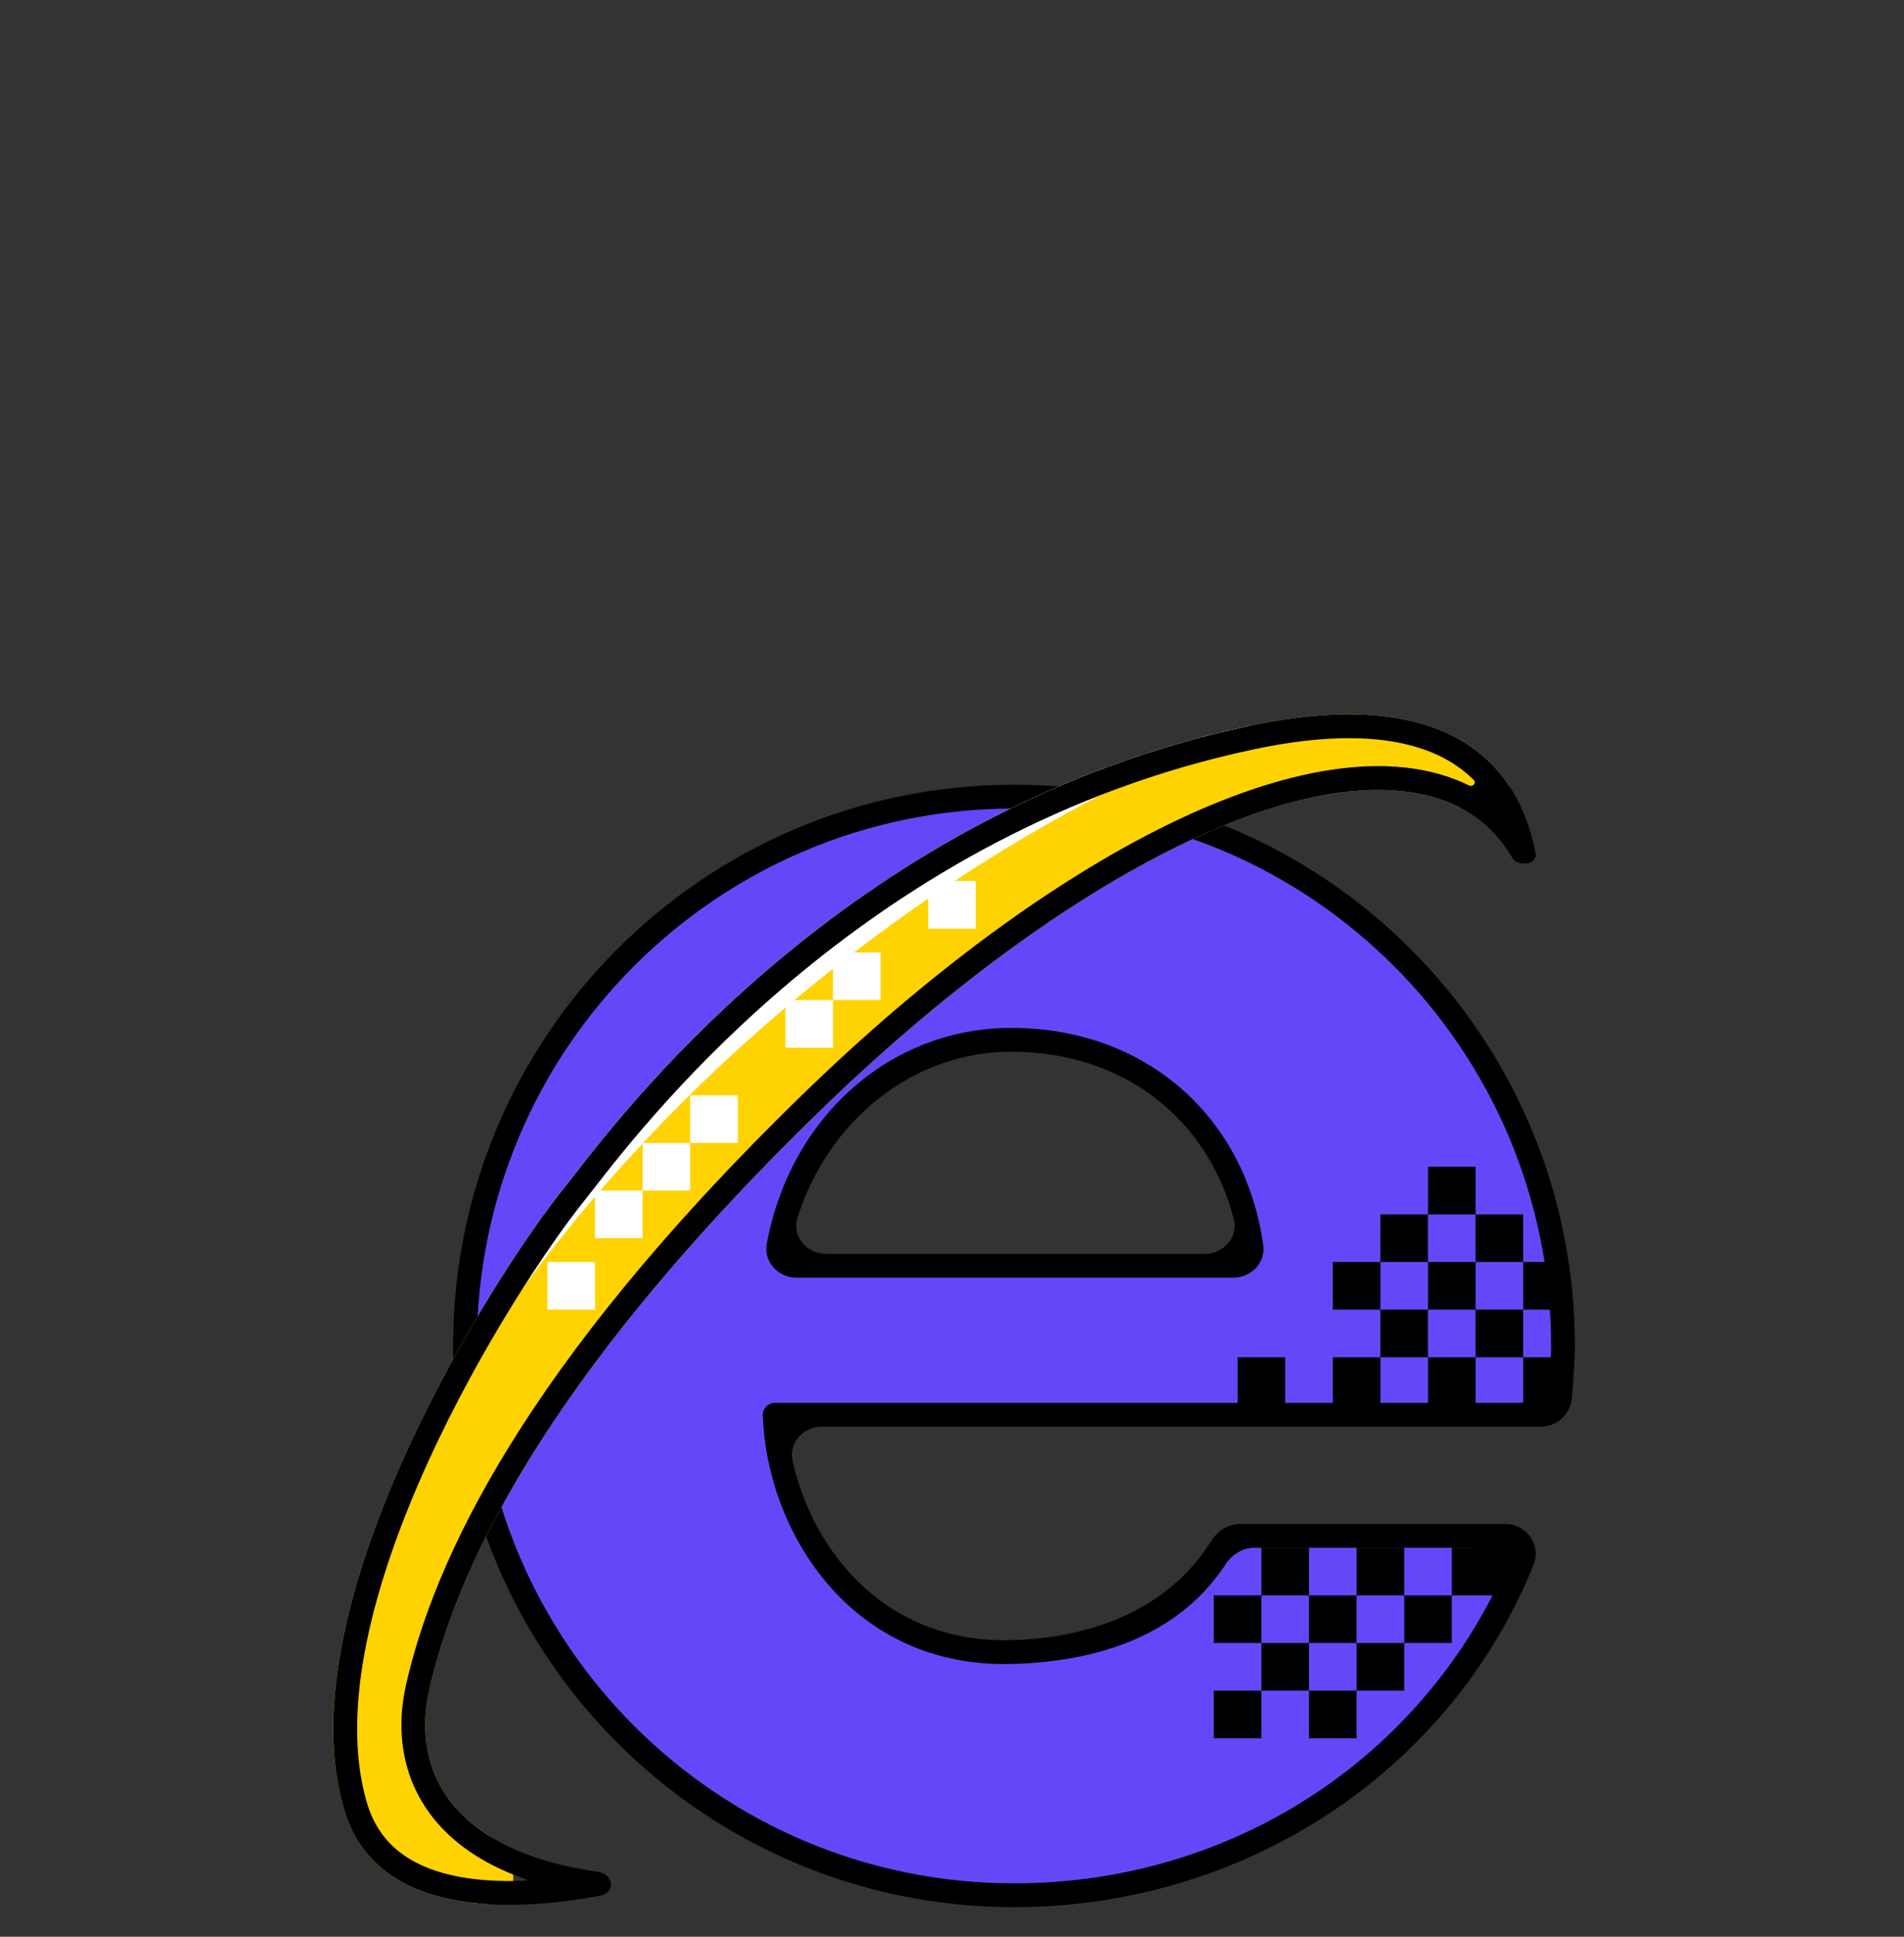
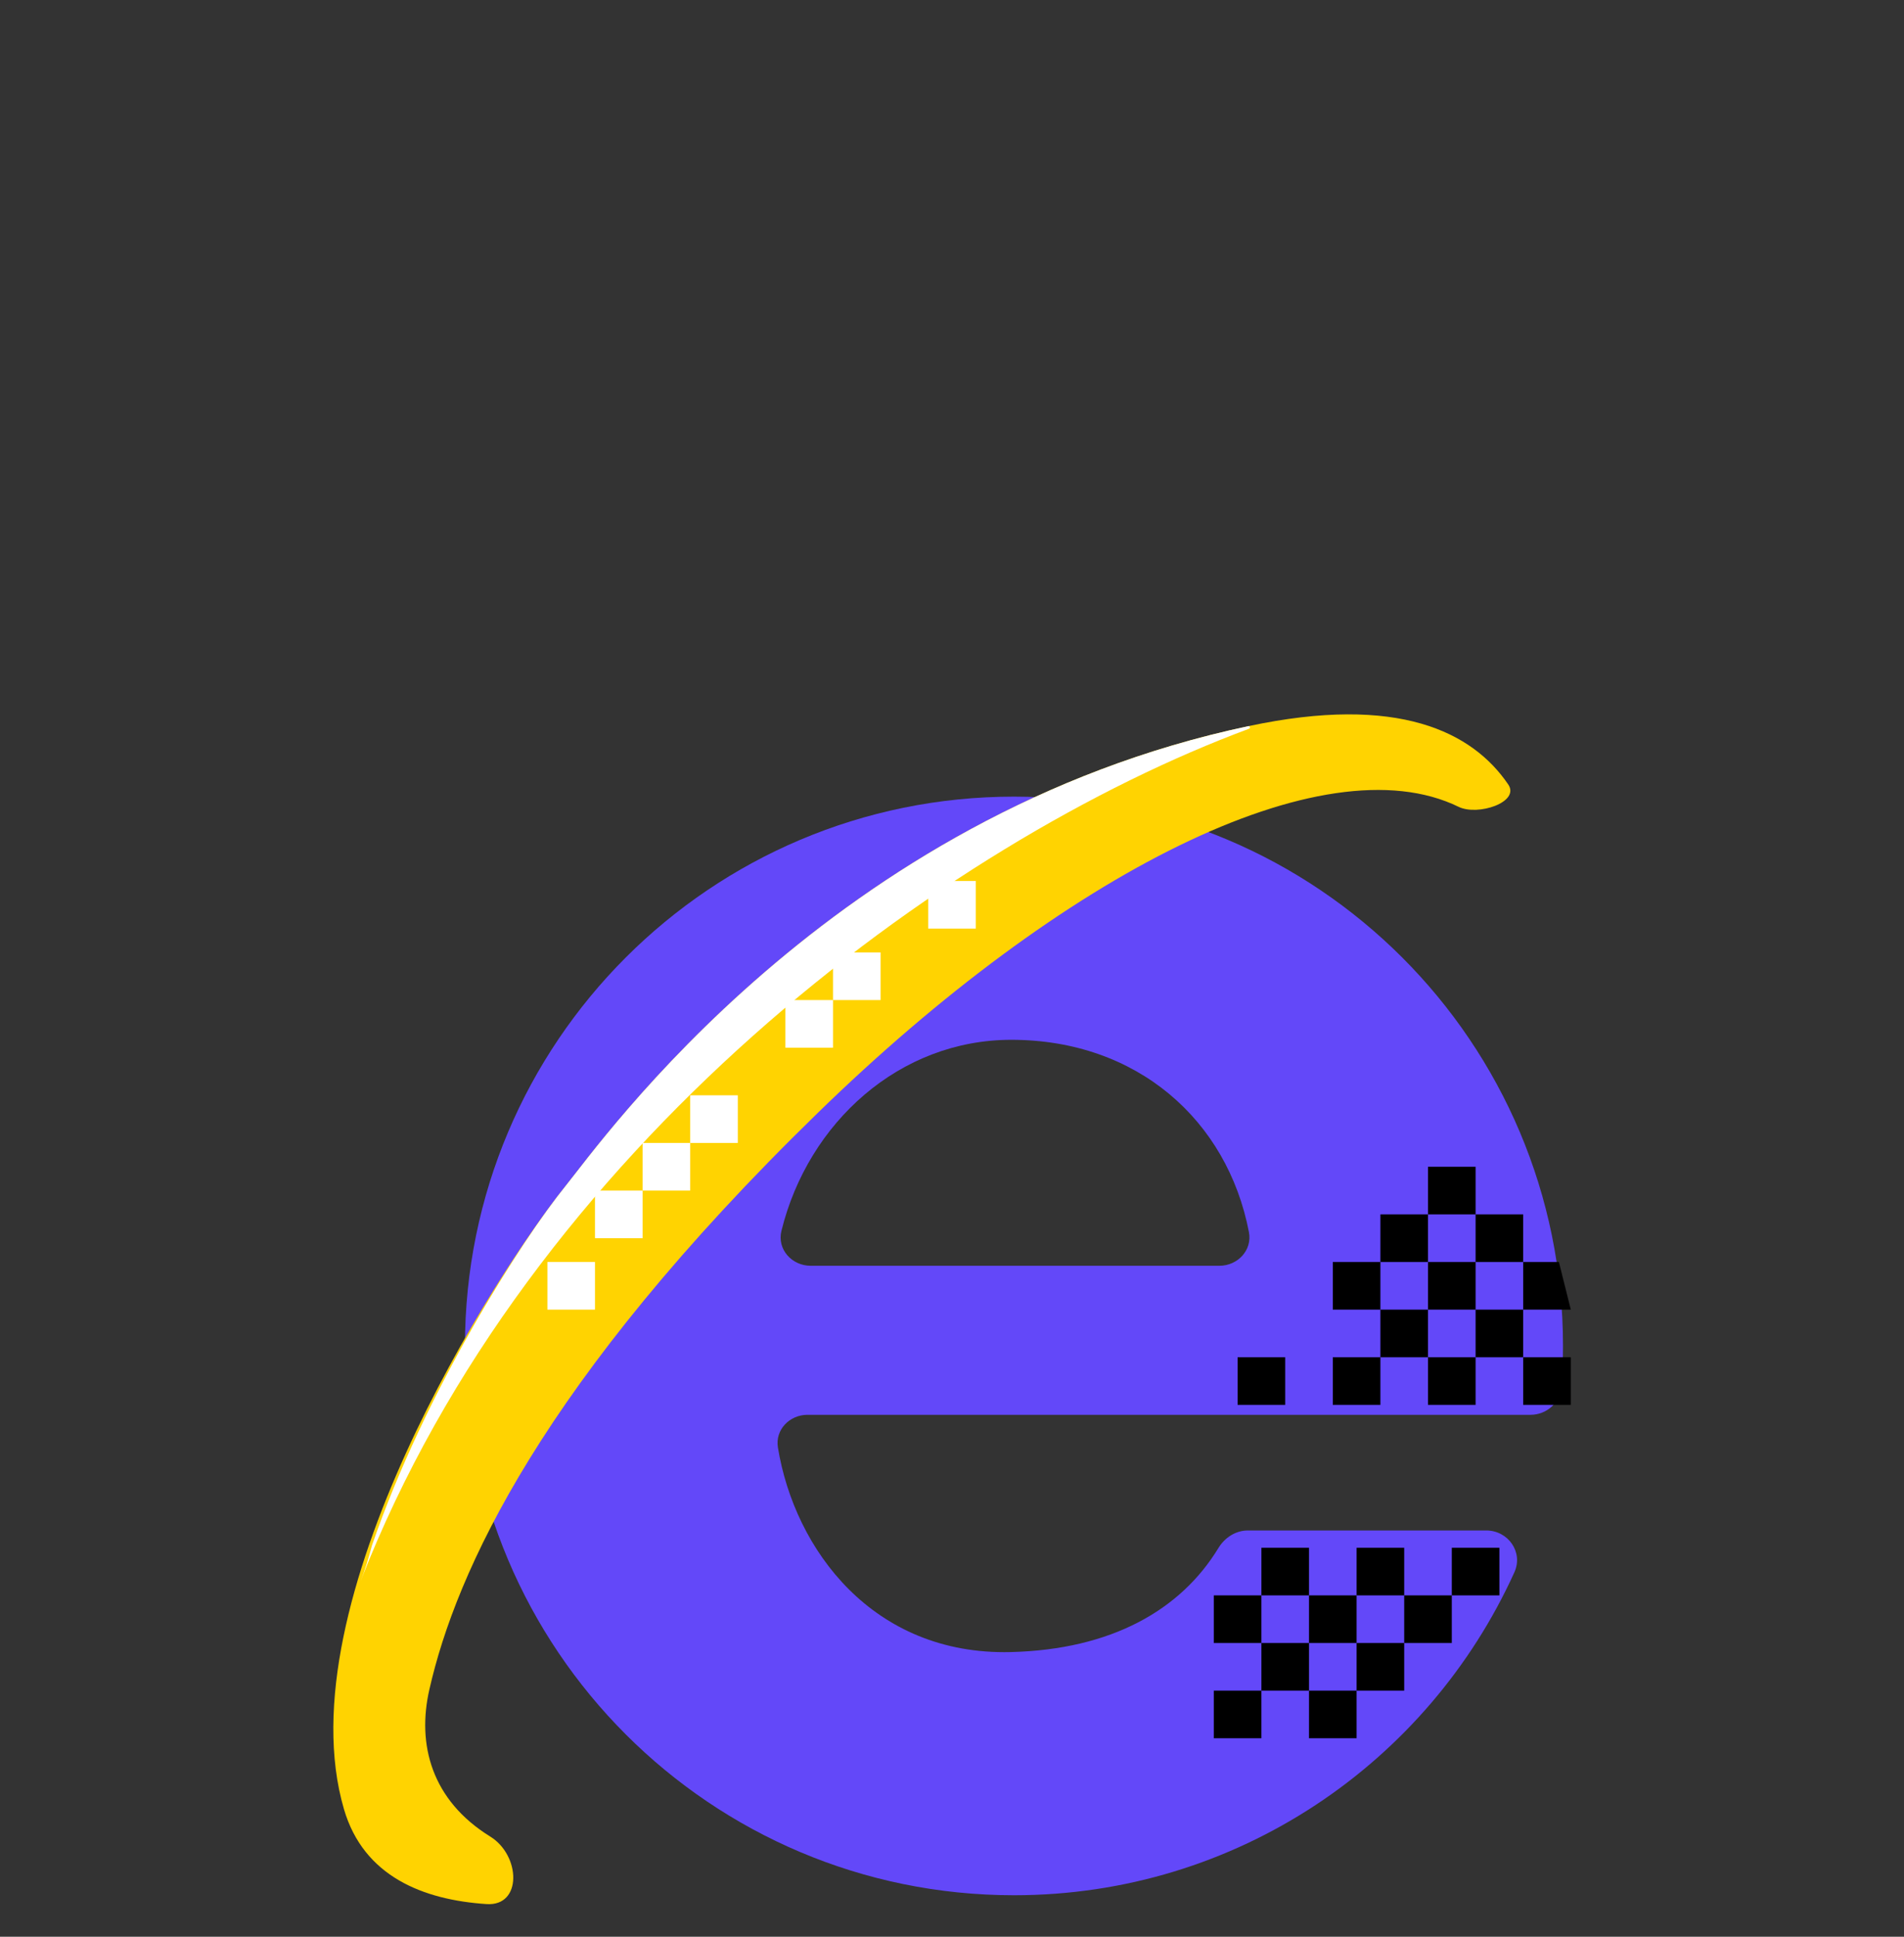
<svg xmlns="http://www.w3.org/2000/svg" width="60" height="61" viewBox="0 0 60 61" fill="none">
  <rect x="0" y="0" width="60" height="61" fill="#333333" stroke="none" />
  <path d="M25.547 39.867C24.951 39.867 24.482 39.346 24.625 38.767C25.468 35.346 28.355 32.75 31.868 32.75C35.836 32.75 38.678 35.282 39.357 38.807C39.467 39.375 39.003 39.867 38.425 39.867H25.547ZM39.323 48.204C38.94 48.204 38.597 48.427 38.397 48.754C37.207 50.711 35.02 51.956 31.851 52.034C27.519 52.141 25.04 48.819 24.514 45.59C24.423 45.031 24.881 44.561 25.447 44.561H38.646H39.477H48.23C48.737 44.561 49.167 44.182 49.205 43.677C49.236 43.256 49.254 42.83 49.254 42.392C49.254 32.835 41.51 25.091 31.953 25.091C22.396 25.091 14.652 32.835 14.652 42.392C14.652 51.949 22.396 59.693 31.953 59.693C38.974 59.693 45.006 55.517 47.723 49.519C48.008 48.889 47.527 48.204 46.835 48.204H39.323Z" fill="#6348F9" />
  <path fill-rule="evenodd" clip-rule="evenodd" d="M46.5 38.248H45V36.748H46.5V38.248ZM48 39.748V38.248H46.5V39.748H45V38.248H43.5V39.748H42V41.248H43.5V42.748H42V44.248H43.5V42.748H45V44.248H46.5V42.748H48V44.248H49.5V42.748H48V41.248H49.5L49.125 39.748H48ZM46.5 41.248V39.748H48V41.248H46.5ZM45 41.248V39.748H43.5V41.248H45ZM45 41.248H46.5V42.748H45V41.248ZM45.75 50.248V48.748H47.25V50.248H45.75ZM44.25 51.748H45.75V50.248H44.25V48.748H42.75V50.248H41.25V48.748H39.75V50.248H38.25V51.748H39.75V53.248H38.25V54.748H39.75V53.248H41.25V54.748H42.75V53.248H44.25V51.748ZM42.75 51.748V53.248H41.25V51.748H42.75ZM42.75 51.748V50.248H44.25V51.748H42.75ZM41.25 51.748V50.248H39.75V51.748H41.25ZM40.5 44.248H39V42.748H40.5V44.248Z" fill="black" />
-   <path fill-rule="evenodd" clip-rule="evenodd" d="M14.277 42.392C14.277 32.628 22.189 24.716 31.953 24.716C41.717 24.716 49.629 32.628 49.629 42.392C49.629 42.793 49.58 43.477 49.533 44.035C49.49 44.547 49.06 44.936 48.546 44.936H25.898C25.313 44.936 24.848 45.439 24.976 46.011C25.635 48.943 27.966 51.755 31.842 51.659C34.889 51.584 37.026 50.367 38.16 48.546C38.362 48.221 38.705 47.998 39.089 47.998H47.425C48.1 47.998 48.58 48.654 48.328 49.28C45.676 55.846 39.18 60.068 31.953 60.068C22.189 60.068 14.277 52.156 14.277 42.392ZM31.953 25.466C22.603 25.466 15.027 33.042 15.027 42.392C15.027 51.742 22.603 59.318 31.953 59.318C38.602 59.318 44.345 55.635 47.116 50.089C47.431 49.458 46.95 48.748 46.245 48.748H39.531C39.16 48.748 38.825 48.958 38.622 49.268C37.336 51.238 35.054 52.33 31.86 52.409C26.79 52.534 24.16 48.211 24.037 44.574C24.03 44.362 24.2 44.186 24.412 44.186H47.861C48.382 44.186 48.816 43.786 48.846 43.266C48.864 42.958 48.879 42.632 48.879 42.392C48.879 33.042 41.303 25.466 31.953 25.466ZM25.132 38.348C24.946 38.936 25.419 39.492 26.036 39.492H37.962C38.559 39.492 39.029 38.968 38.879 38.39C38.075 35.291 35.462 33.125 31.868 33.125C28.727 33.125 26.086 35.33 25.132 38.348ZM25.103 40.242C24.521 40.242 24.057 39.744 24.163 39.172C24.917 35.129 28.093 32.375 31.868 32.375C36.082 32.375 39.238 35.148 39.807 39.214C39.886 39.773 39.427 40.242 38.863 40.242H25.103Z" fill="black" />
  <path d="M45.967 25.413C46.574 25.707 47.908 25.265 47.528 24.707C46.402 23.053 44.067 21.863 39.341 22.871C26.225 25.65 18.973 35.936 17.82 37.359C15.634 40.07 8.941 50.492 10.839 56.982C11.46 59.102 13.337 59.839 15.332 59.971C16.461 60.047 16.41 58.438 15.448 57.844C13.603 56.704 13.13 54.948 13.533 53.203C14.364 49.543 17.058 43.527 25.768 35.054C33.495 27.531 41.696 23.328 45.967 25.413Z" fill="#FFD301" />
  <path d="M39.341 22.871C26.225 25.65 18.973 35.936 17.82 37.359C16.448 39.054 13.398 43.798 11.72 48.679C11.618 49.068 11.5 49.458 11.364 49.797C16.661 36.221 29.687 26.543 39.367 22.95C39.411 22.934 39.388 22.861 39.341 22.871Z" fill="white" />
-   <path fill-rule="evenodd" clip-rule="evenodd" d="M18.849 58.956C19.337 59.025 19.402 59.616 18.917 59.706C18.901 59.709 18.884 59.712 18.868 59.715C16.109 60.222 11.84 60.4 10.839 56.982C8.941 50.492 15.634 40.07 17.82 37.359C17.892 37.271 17.987 37.148 18.106 36.995C19.897 34.686 27.04 25.477 39.341 22.871C45.909 21.471 47.859 24.315 48.364 26.749C48.373 26.794 48.382 26.839 48.391 26.884C48.456 27.233 47.832 27.32 47.652 27.015C47.284 26.391 46.748 25.792 45.967 25.413C41.696 23.328 33.495 27.531 25.768 35.054C17.058 43.527 14.364 49.543 13.533 53.203C12.947 55.738 14.211 58.299 18.849 58.956ZM16.59 59.232C16.608 59.231 16.612 59.205 16.594 59.199C15.586 58.852 14.777 58.38 14.155 57.802C12.729 56.474 12.416 54.708 12.802 53.035C13.674 49.194 16.466 43.057 25.245 34.517C29.147 30.717 33.194 27.732 36.835 25.956C40.425 24.206 43.829 23.535 46.295 24.738C46.414 24.796 46.535 24.658 46.441 24.565C46.014 24.141 45.45 23.782 44.695 23.547C43.528 23.183 41.862 23.1 39.497 23.604L39.496 23.605C27.479 26.151 20.489 35.15 18.693 37.462C18.574 37.615 18.477 37.74 18.404 37.83C17.349 39.139 15.163 42.368 13.481 46.064C12.641 47.91 11.937 49.85 11.556 51.709C11.175 53.574 11.131 55.309 11.559 56.771C11.864 57.812 12.525 58.43 13.397 58.797C14.3 59.178 15.431 59.285 16.59 59.232Z" fill="black" />
  <rect x="30.75" y="29.248" width="1.5" height="1.5" transform="rotate(-180 30.75 29.248)" fill="white" />
  <rect x="27.75" y="31.498" width="1.5" height="1.5" transform="rotate(-180 27.75 31.498)" fill="white" />
  <rect x="26.25" y="32.998" width="1.5" height="1.5" transform="rotate(-180 26.25 32.998)" fill="white" />
  <rect x="21.75" y="37.498" width="1.5" height="1.5" transform="rotate(-180 21.75 37.498)" fill="white" />
  <rect x="20.25" y="38.998" width="1.5" height="1.5" transform="rotate(-180 20.25 38.998)" fill="white" />
  <rect x="18.75" y="41.248" width="1.5" height="1.5" transform="rotate(-180 18.75 41.248)" fill="white" />
  <rect x="23.25" y="35.998" width="1.5" height="1.5" transform="rotate(-180 23.25 35.998)" fill="white" />
</svg>